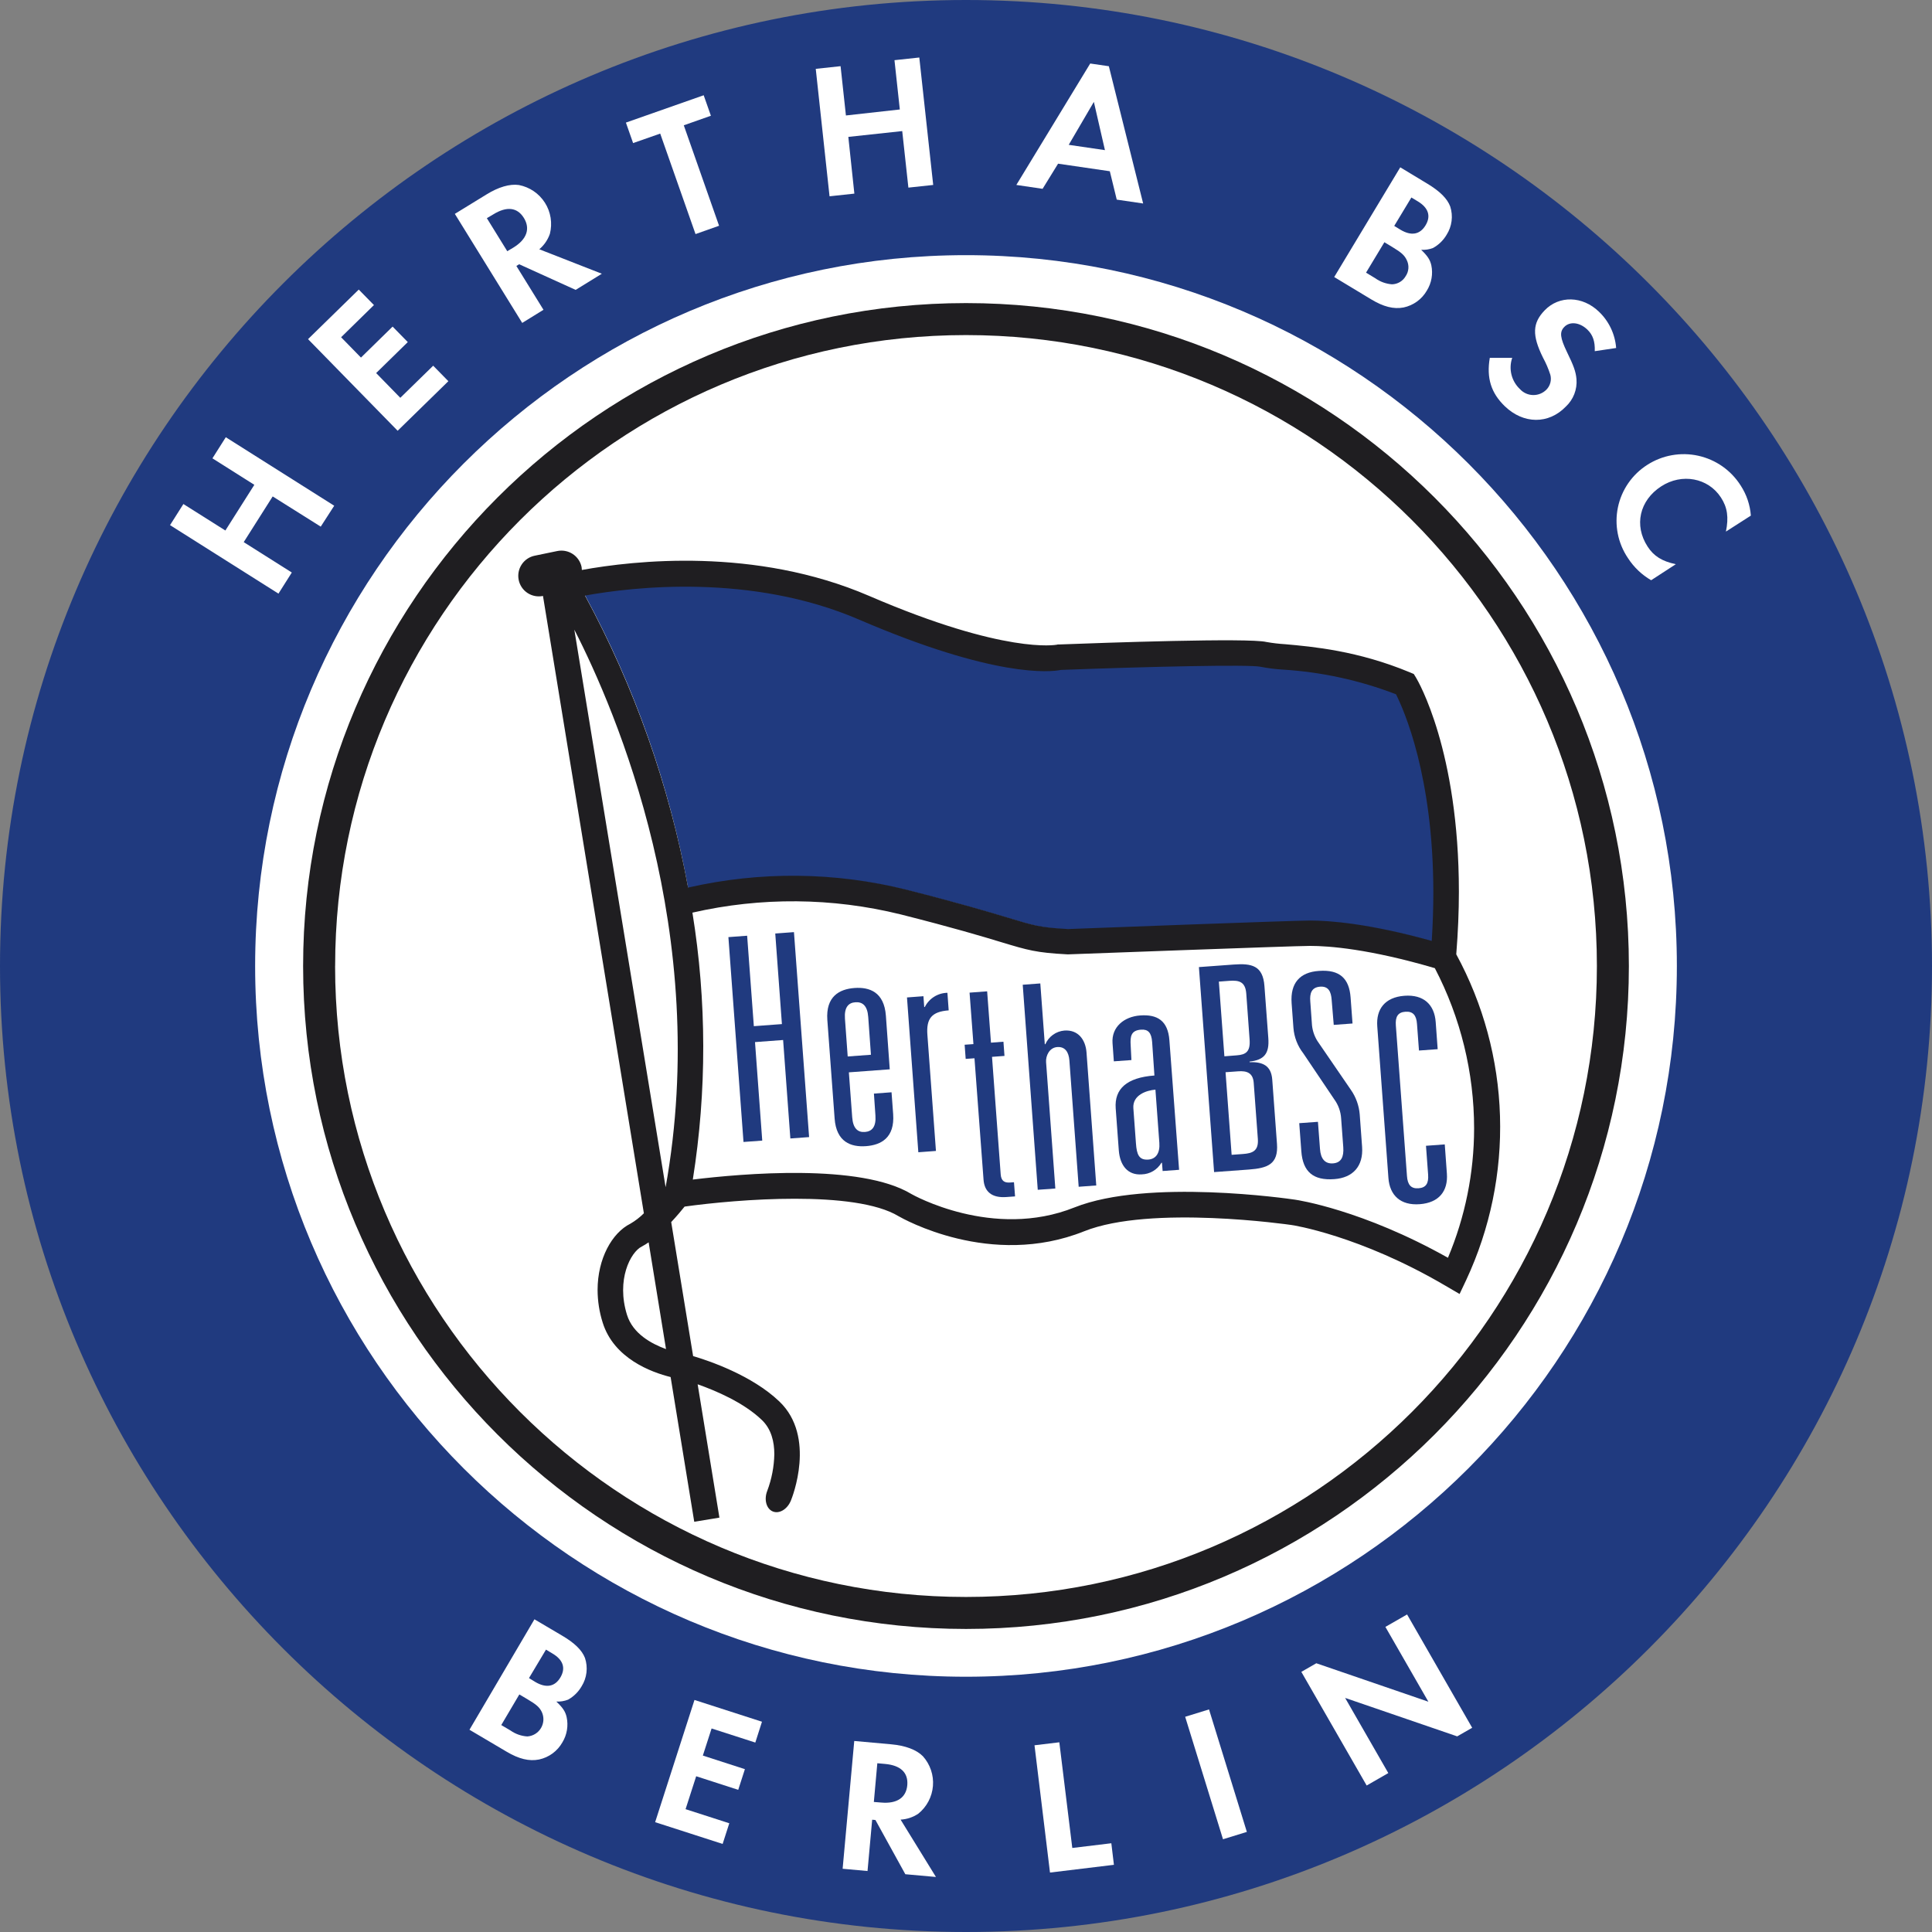
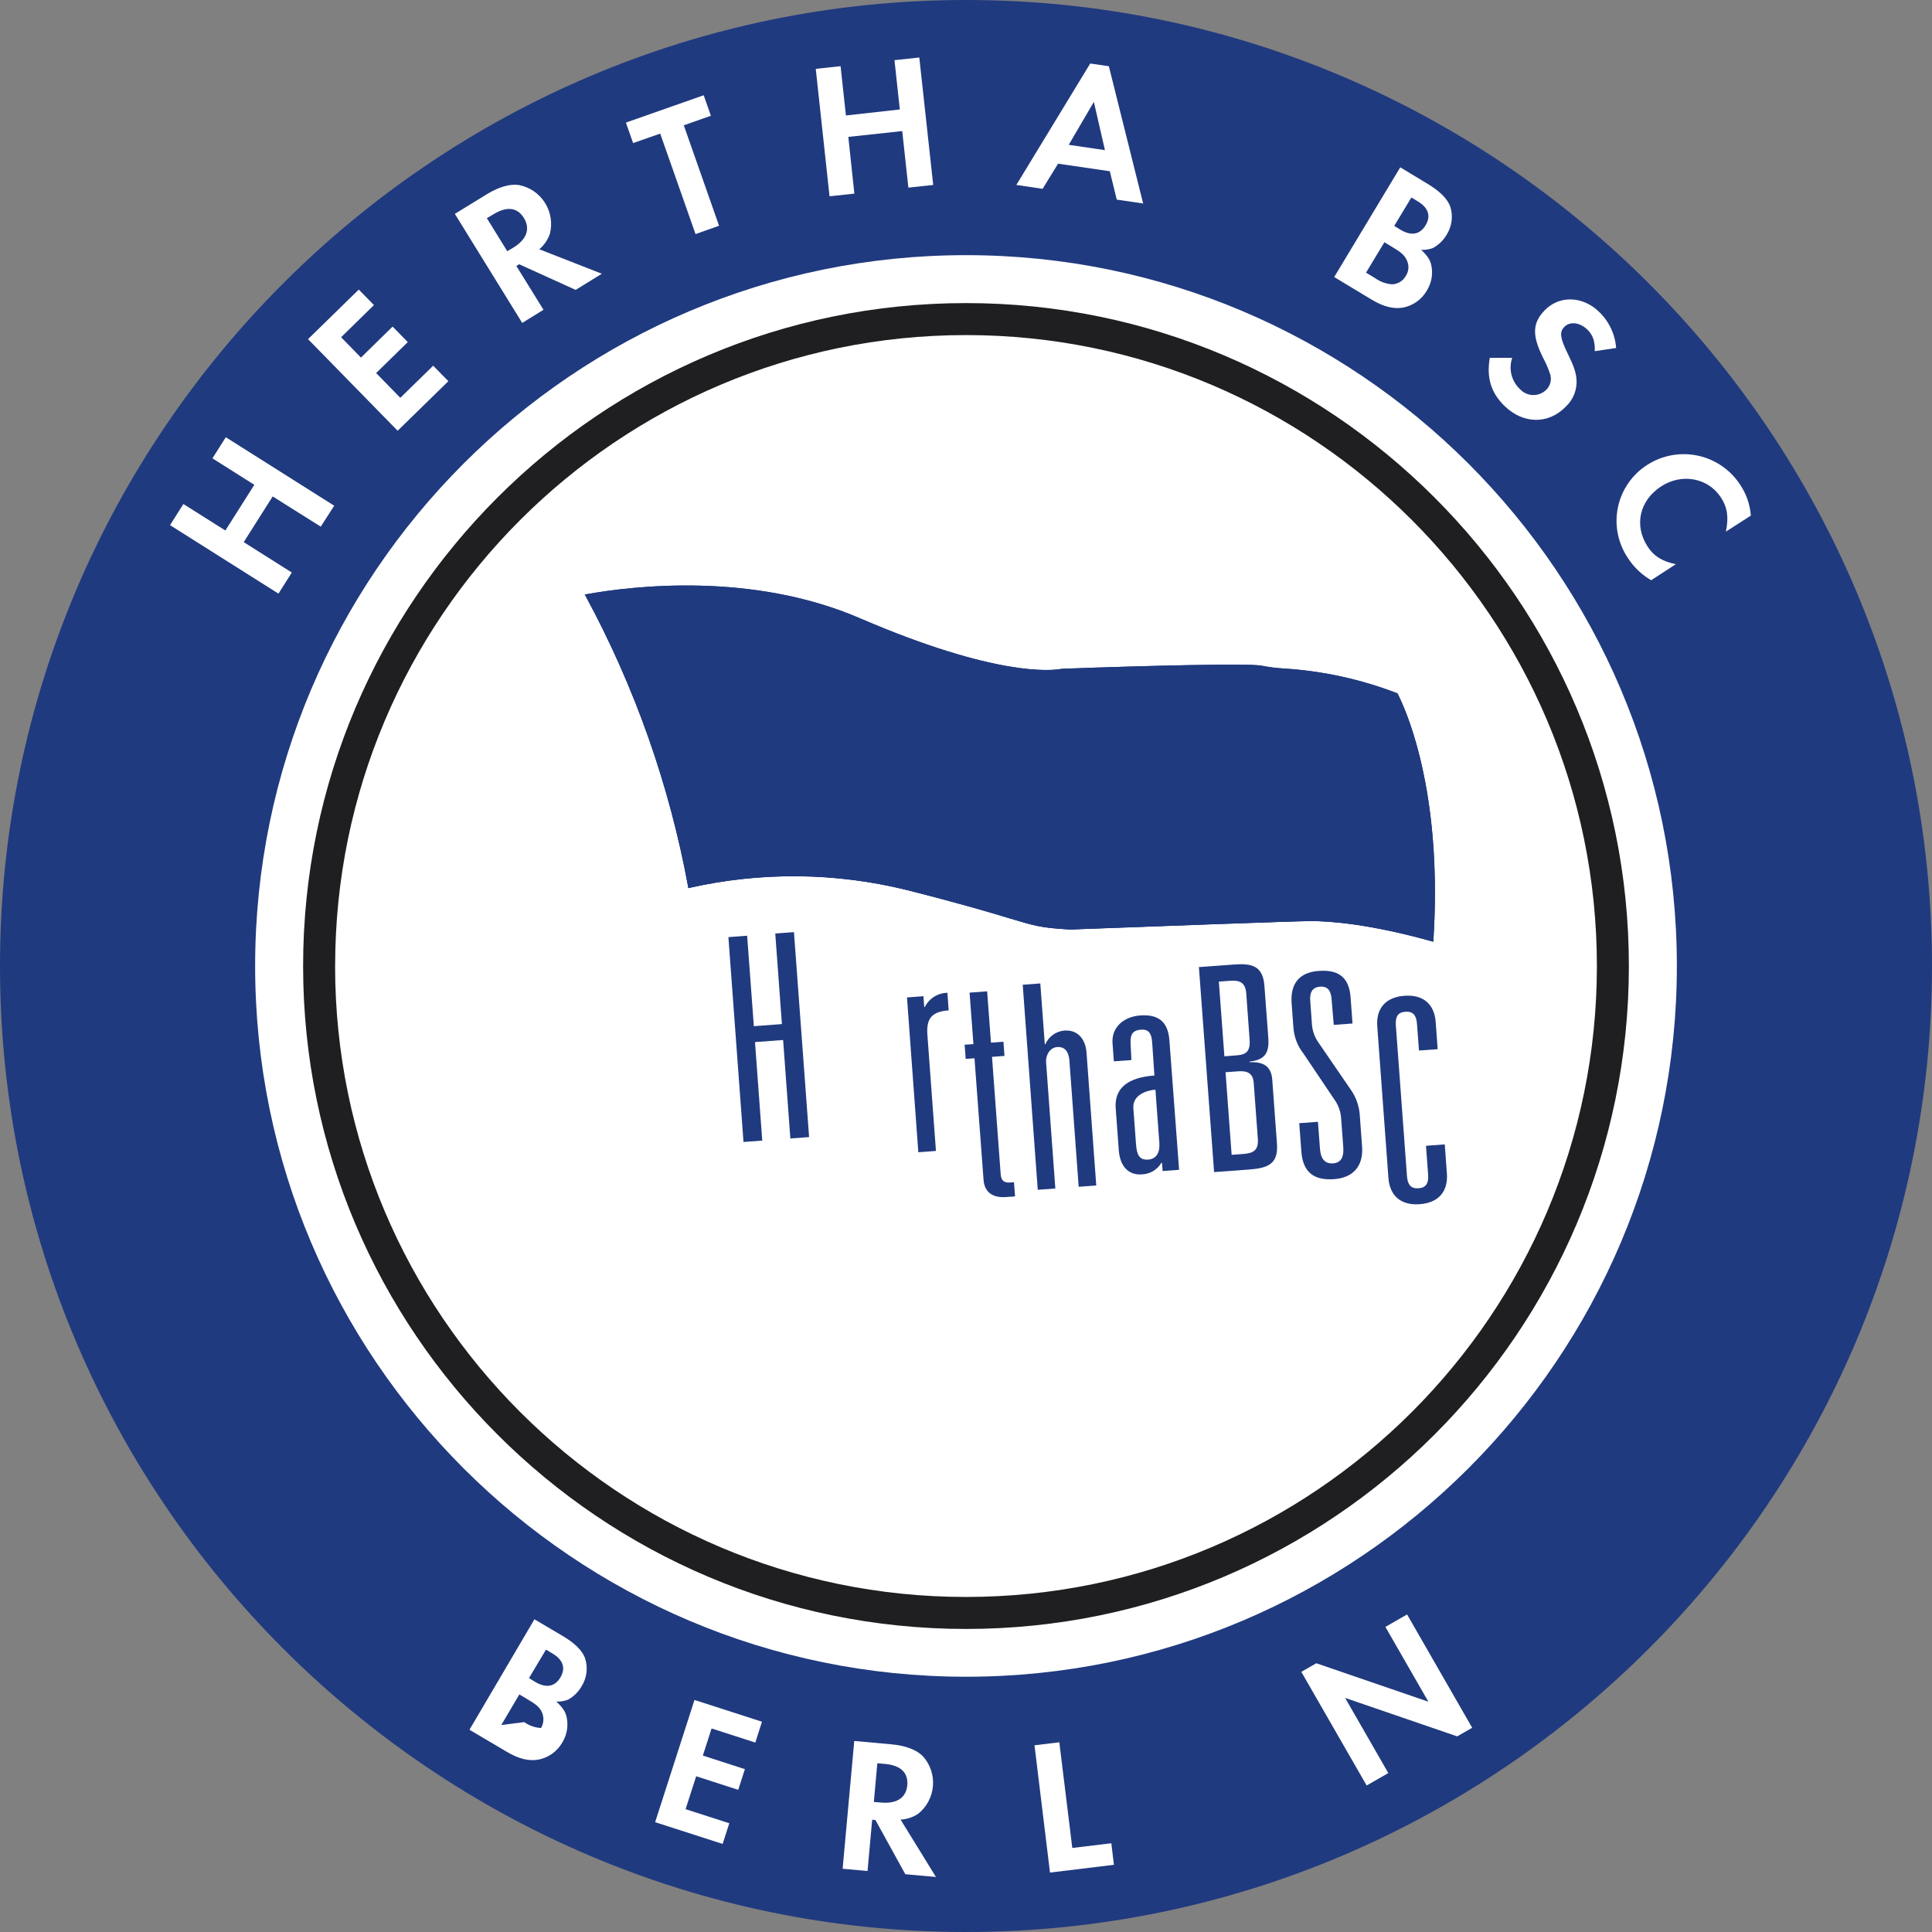
<svg xmlns="http://www.w3.org/2000/svg" fill="none" height="303" viewBox="0 0 303 303" width="303">
  <rect x="0" y="0" width="303" height="303" fill="#808080" stroke="none" />
  <clipPath id="a">
    <path d="m0 0h303v303h-303z" />
  </clipPath>
  <g clip-path="url(#a)">
    <path d="m0 151.506c0 83.524 67.968 151.494 151.5 151.494 83.532 0 151.5-67.97 151.5-151.494 0-83.523-67.98-151.506-151.5-151.506-83.52 0-151.5 67.964-151.5 151.506z" fill="#203a7f" />
    <g fill="#fff">
      <path d="m39.887 76.035-6.571-4.154 2.095-3.31 17.004 10.743-2.113 3.28-7.536-4.737-4.543 7.166 7.543 4.767-2.095 3.31-17.004-10.743 2.095-3.31 6.583 4.154z" />
      <path d="m53.496 52.891 3.115 3.188 4.962-4.859 2.381 2.429-4.962 4.859 3.789 3.881 5.156-5.035 2.381 2.429-7.955 7.774-14.053-14.369 7.955-7.774 2.381 2.429z" />
      <path d="m79.555 39.397-3.2-5.18 1.026-.607c2.077-1.281 3.741-1.105 4.773.559 1.032 1.664.504 3.34-1.627 4.652zm5.022-.304c.764-.644 1.339-1.484 1.664-2.429.208-.822.246-1.678.112-2.516s-.438-1.639-.893-2.354c-.455-.716-1.051-1.331-1.752-1.809-.701-.477-1.492-.806-2.325-.968-1.439-.206-3.206.316-5.101 1.488l-4.949 3.037 10.567 17.102 3.334-2.059-4.251-6.875.437-.267 8.86 4.02 4.105-2.532z" />
      <path d="m109.081 36.712-5.539-15.76-4.251 1.488-1.129-3.213 12.2-4.288 1.13 3.213-4.251 1.5 5.532 15.754z" />
      <path d="m141.121 17.169-.838-7.731 3.893-.419 2.18 19.987-3.892.419-.966-8.867-8.453.911.947 8.897-3.893.419-2.162-19.987 3.893-.419.838 7.731z" />
      <path d="m173.29 23.546-5.679-.832 3.942-6.735zm.765 3.31 1.087 4.452 4.141.607-5.38-21.529-2.921-.425-11.587 19.045 4.117.607 2.429-3.942z" />
      <path d="m218.66 35.431 2.69-4.458 1.008.607c1.677 1.014 2.089 2.314 1.215 3.759-.875 1.445-2.235 1.719-3.96.674zm-9.413 8.017 5.806 3.504c1.907 1.154 3.522 1.567 5.077 1.269.758-.16 1.475-.478 2.103-.933.627-.455 1.152-1.037 1.54-1.709.738-1.184.991-2.607.705-3.972-.201-.893-.607-1.482-1.591-2.429.633.04 1.266-.057 1.858-.285.881-.485 1.616-1.198 2.126-2.065.417-.653.685-1.39.783-2.159.099-.769.026-1.55-.213-2.287-.455-1.215-1.597-2.375-3.583-3.571l-4.251-2.569zm4.992-.686 2.879-4.774 1.263.765c1.39.838 1.876 1.269 2.234 2.016.205.404.297.857.266 1.309s-.183.888-.442 1.26c-.218.372-.528.682-.9.901s-.794.339-1.225.35c-.948-.068-1.858-.398-2.63-.954z" />
      <path d="m250.111 55.076c.055-1.536-.303-2.551-1.147-3.371-1.215-1.172-2.776-1.336-3.644-.419-.753.783-.65 1.676.437 3.935 1.039 2.132 1.379 3.037 1.488 4.251.062.795-.056 1.594-.345 2.337-.289.743-.742 1.412-1.325 1.956-2.696 2.8-6.644 2.769-9.571-.055-2.15-2.071-2.897-4.421-2.356-7.585h3.516c-.292.847-.332 1.76-.117 2.63.216.87.678 1.658 1.332 2.271.262.287.581.518.936.678.355.16.739.246 1.128.253s.776-.066 1.136-.213.687-.367.96-.645c.292-.3.501-.671.608-1.077.106-.406.106-.832-.001-1.237-.3-.938-.689-1.844-1.16-2.709-1.731-3.504-1.658-5.405.267-7.403 2.277-2.369 5.945-2.265 8.502.201 1.578 1.5 2.543 3.532 2.709 5.703z" />
      <path d="m270.68 83.371c.456-2.235.237-3.784-.783-5.35-2.004-3.085-6.134-3.85-9.371-1.743-3.413 2.217-4.281 6.128-2.131 9.438.965 1.494 2.253 2.308 4.427 2.769l-3.869 2.514c-1.472-.855-2.721-2.048-3.643-3.48-.779-1.153-1.32-2.45-1.589-3.815-.269-1.365-.262-2.77.021-4.132s.837-2.654 1.627-3.799c.791-1.145 1.803-2.119 2.977-2.866 1.173-.755 2.483-1.27 3.856-1.515 1.373-.246 2.78-.217 4.142.084s2.65.868 3.792 1.67c1.141.801 2.112 1.821 2.858 2.999.922 1.413 1.472 3.036 1.597 4.719z" />
-       <path d="m82.962 263.178 2.666-4.464 1.014.608c1.688.996 2.107 2.295 1.251 3.747-.856 1.451-2.217 1.737-3.953.71zm-9.334 8.102 5.836 3.449c1.919 1.136 3.541 1.53 5.089 1.215.762-.165 1.48-.488 2.108-.95.628-.461 1.151-1.05 1.535-1.729.726-1.19.966-2.615.668-3.977-.206-.893-.607-1.476-1.615-2.43.634.034 1.268-.069 1.858-.303.877-.493 1.604-1.213 2.107-2.083.411-.657.672-1.397.763-2.167.091-.77.011-1.55-.235-2.285-.468-1.215-1.621-2.356-3.644-3.535l-4.281-2.526zm4.986-.735 2.836-4.804 1.269.753c1.403.826 1.883 1.251 2.253 1.998.185.398.271.835.25 1.274-.021.439-.15.866-.373 1.244s-.536.696-.91.926-.799.365-1.237.394c-.948-.059-1.86-.381-2.636-.929z" />
+       <path d="m82.962 263.178 2.666-4.464 1.014.608c1.688.996 2.107 2.295 1.251 3.747-.856 1.451-2.217 1.737-3.953.71zm-9.334 8.102 5.836 3.449c1.919 1.136 3.541 1.53 5.089 1.215.762-.165 1.48-.488 2.108-.95.628-.461 1.151-1.05 1.535-1.729.726-1.19.966-2.615.668-3.977-.206-.893-.607-1.476-1.615-2.43.634.034 1.268-.069 1.858-.303.877-.493 1.604-1.213 2.107-2.083.411-.657.672-1.397.763-2.167.091-.77.011-1.55-.235-2.285-.468-1.215-1.621-2.356-3.644-3.535l-4.281-2.526zm4.986-.735 2.836-4.804 1.269.753c1.403.826 1.883 1.251 2.253 1.998.185.398.271.835.25 1.274-.021.439-.15.866-.373 1.244c-.948-.059-1.86-.381-2.636-.929z" />
      <path d="m111.601 271.079-1.372 4.251 6.595 2.132-1.045 3.243-6.595-2.132-1.664 5.163 6.857 2.21-1.045 3.243-10.585-3.413 6.17-19.167 10.585 3.413-1.044 3.268z" />
      <path d="m137.047 282.606.546-6.073 1.215.109c2.429.219 3.643 1.361 3.486 3.31-.158 1.95-1.598 2.97-4.094 2.745zm4.196 2.77c.992-.055 1.951-.376 2.775-.93.659-.531 1.202-1.191 1.597-1.939s.633-1.568.701-2.412c.068-.843-.037-1.691-.308-2.492-.271-.802-.702-1.54-1.267-2.169-1.026-1.033-2.757-1.67-4.974-1.871l-5.793-.522-1.822 20.041 3.905.353.728-8.047.511.048 4.688 8.503 4.803.431z" />
      <path d="m168.17 289.822 6.122-.741.406 3.382-10.026 1.215-2.429-19.962 3.893-.468z" />
-       <path d="m195.547 287.301-3.741 1.154-5.933-19.209 3.74-1.154z" />
      <path d="m204.091 262.201 2.35-1.349 17.575 6.031-6.741-11.733 3.401-1.95 10.209 17.77-2.351 1.348-17.575-6.03 6.772 11.788-3.395 1.949z" />
      <path d="m40.014 151.506c0 61.466 50.016 111.46 111.486 111.46 61.47 0 111.486-50.006 111.486-111.472 0-61.466-50.01-111.478-111.486-111.478-61.476 0-111.486 50.012-111.486 111.49z" />
    </g>
    <path d="m47.538 151.506c0 57.324 46.64 103.966 103.968 103.966s103.955-46.636 103.955-103.966c0-57.33-46.639-103.972-103.955-103.972-57.316 0-103.968 46.642-103.968 103.972zm5.022 0c0-54.573 44.381-98.955 98.945-98.955 54.565 0 98.939 44.388 98.939 98.955s-44.386 98.949-98.945 98.949c-54.559 0-98.945-44.394-98.945-98.949z" fill="#1f1e21" />
    <g fill="#203a7f">
      <path d="m121.585 146.405 2.933-.218 2.375 32.145-2.94.218-1.135-15.444-4.409.328 1.136 15.45-2.94.213-2.368-32.127 2.939-.219 1.051 14.187 4.403-.328z" />
-       <path d="m136.591 165.42-3.644.267-.431-5.921c-.127-1.779.535-2.508 1.646-2.581s1.876.534 2.004 2.314zm.705 9.523c.127 1.779-.535 2.502-1.646 2.587-1.112.085-1.871-.541-1.998-2.32l-.522-7.033 6.413-.473-.608-8.418c-.273-3.698-2.569-4.512-4.931-4.336s-4.512 1.324-4.251 5.016l1.142 15.45c.267 3.693 2.569 4.513 4.931 4.337s4.512-1.318 4.251-5.017l-.255-3.431-2.763.206z" />
      <path d="m142.245 156.432 2.581-.194.121 1.694h.091c.331-.66.837-1.217 1.462-1.61s1.347-.607 2.085-.619l.2 2.757c-2.666.195-3.528 1.288-3.34 3.826l1.342 18.22-2.763.206z" />
      <path d="m160.397 154.44 2.757-.207.704 9.535h.085c.258-.592.67-1.103 1.194-1.481.523-.377 1.139-.606 1.782-.663 2.186-.164 3.328 1.452 3.48 3.413l1.53 20.88-2.757.206-1.457-19.81c-.098-1.288-.662-2.193-1.907-2.101-1.245.091-1.822 1.39-1.749 2.374l1.451 19.811-2.757.2z" />
      <path d="m181.822 179.224c.121 1.604-.522 2.545-1.725 2.636-1.475.109-1.822-.808-1.943-2.545l-.407-5.52c-.14-2.053 2.035-2.788 3.462-2.903zm-.771-10.549c-4.367.322-6.292 2.12-6.073 5.15l.486 6.584c.182 2.429 1.457 3.923 3.589 3.771.629-.014 1.243-.189 1.785-.508s.994-.771 1.312-1.314h.085l.103 1.294 2.581-.189-1.518-20.29c-.225-3.122-1.919-4.111-4.591-3.917-2.533.188-4.512 1.822-4.33 4.342l.206 2.854 2.757-.2-.115-2.277c-.097-1.434.049-2.375 1.615-2.49 1.1-.085 1.64.455 1.749 1.931z" />
      <path d="m192.024 165.663-.868-11.715 1.646-.122c1.512-.109 2.514.128 2.653 2.004l.523 7.209c.139 1.913-.608 2.369-2.01 2.472zm-1.615 18.158 5.465-.4c2.934-.219 4.634-.832 4.397-4.039l-.741-10.063c-.17-2.223-1.506-2.794-3.558-2.739v-.091c2.259-.249 3.133-1.215 2.939-3.711l-.607-8.144c-.237-3.207-2.011-3.571-4.81-3.364l-5.466.4zm2.751-2.708-.954-12.954 1.95-.14c1.378-.109 2.344.231 2.465 1.786l.65 8.812c.134 1.876-.814 2.259-2.332 2.368z" />
      <path d="m208.846 156.796c-.091-1.245-.48-2.156-1.822-2.053s-1.633 1.057-1.53 2.302l.243 3.382c.04 1.013.345 1.998.887 2.855l5.253 7.664c.788 1.136 1.261 2.46 1.372 3.838l.371 5.077c.218 3.037-1.44 4.859-4.373 5.065-3.249.237-4.919-1.117-5.156-4.366l-.328-4.409 2.933-.213.322 4.251c.104 1.513.759 2.363 2.047 2.266 1.287-.098 1.712-1.021 1.603-2.539l-.334-4.5c-.064-1.082-.437-2.123-1.075-3l-4.858-7.215c-.899-1.153-1.438-2.545-1.549-4.002l-.285-3.869c-.225-3.164 1.299-4.858 4.287-5.059 3.286-.243 4.743 1.215 4.962 4.154l.304 4.094-2.946.218z" />
      <path d="m222.231 160.591c-.097-1.372-.638-2.004-1.822-1.919s-1.597.79-1.494 2.168l1.743 23.6c.097 1.379.638 2.011 1.822 1.92 1.184-.092 1.597-.79 1.494-2.163l-.334-4.5 2.945-.218.334 4.585c.194 2.715-1.214 4.561-4.251 4.792-3.036.23-4.719-1.397-4.919-4.112l-1.749-23.776c-.2-2.721 1.215-4.567 4.251-4.798 3.037-.231 4.719 1.403 4.913 4.124l.31 4.251-2.933.212z" />
      <path d="m154.816 155.472-2.757.206.607 8.071-1.379.098.164 2.222 1.379-.097 1.421 19.033c.134 1.871 1.287 2.903 3.601 2.727l1.342-.097-.17-2.223-.607.043c-.796.06-1.397-.17-1.476-1.282l-1.36-18.426 1.955-.145-.164-2.229-1.955.152z" />
      <path d="m91.889 93.278h-.085l.043.085c7.757 14.319 13.207 29.773 16.148 45.791v.067h.067c11.297-2.556 23.034-2.433 34.275.358 8.46 2.138 12.954 3.492 15.935 4.391 4.045 1.214 5.017 1.518 9.377 1.767h.534c10.476-.401 35.095-1.312 37.433-1.312 2.855 0 9.11.407 19.045 3.183h.079v-.079c.158-2.588.249-5.132.249-7.567 0-18.22-4.476-28.447-5.854-31.149-5.688-2.214-11.684-3.534-17.776-3.912-1.189-.065-2.372-.215-3.54-.449-1.792-.377-17.46 0-31.294.498-1.542.292-10.245 1.3-31.645-7.925-16.968-7.33-35.715-5.059-42.99-3.747z" />
      <path d="m91.883 93.21h-.182l.085.164c7.759 14.312 13.209 29.761 16.148 45.773v.139l.146-.03c11.282-2.559 23.006-2.439 34.233.352 8.459 2.138 12.953 3.492 15.929 4.391 4.057 1.215 5.028 1.518 9.401 1.767h.534c10.476-.388 35.095-1.312 37.433-1.312 2.855 0 9.11.419 19.021 3.195l.17.042v-.164c.17-2.593.243-5.137.243-7.573 0-18.219-4.482-28.464-5.855-31.173v-.049h-.048c-5.684-2.195-11.67-3.506-17.751-3.886-1.187-.067-2.368-.216-3.535-.444-1.791-.382-17.465-.03-31.305.486-1.549.304-10.239 1.3-31.622-7.895-17.004-7.361-35.775-5.095-43.044-3.784z" />
      <path d="m91.883 93.21h-.182l.085.164c7.759 14.312 13.209 29.761 16.148 45.773v.139l.146-.03c11.282-2.559 23.006-2.439 34.233.352 8.459 2.138 12.953 3.492 15.929 4.391 4.057 1.215 5.028 1.518 9.401 1.767h.534c10.476-.388 35.095-1.312 37.433-1.312 2.855 0 9.11.419 19.021 3.195l.17.042v-.164c.17-2.593.243-5.137.243-7.573 0-18.219-4.482-28.464-5.855-31.173v-.049h-.048c-5.684-2.195-11.67-3.506-17.751-3.886-1.187-.067-2.368-.216-3.535-.444-1.791-.382-17.465-.03-31.305.486-1.549.304-10.239 1.3-31.622-7.895-17.004-7.361-35.775-5.095-43.044-3.784z" />
      <path d="m134.873 97.085c-16.883-7.288-35.423-5.101-42.966-3.741 7.753 14.331 13.206 29.792 16.16 45.816 11.304-2.582 23.057-2.461 34.306.352 8.453 2.132 12.953 3.492 15.935 4.391 4.032 1.214 5.016 1.512 9.37 1.755 2.29-.085 35.223-1.33 37.956-1.33 2.975 0 9.23.443 19.056 3.194.183-2.654.262-5.186.262-7.567 0-18.359-4.61-28.677-5.843-31.112-5.674-2.19-11.65-3.497-17.72-3.875-1.195-.067-2.384-.215-3.559-.443-1.785-.383-17.405-.031-31.275.486-1.682.327-10.373 1.269-31.682-7.926z" />
    </g>
-     <path d="m100.98 190.283c-.632.635-1.345 1.184-2.12 1.634-2.872 1.433-5.138 5.466-5.138 10.391.005 1.726.271 3.442.789 5.089 1.749 5.648 7.616 7.81 10.664 8.569l3.705 22.696 3.947-.65-3.413-20.91c2.787.984 7.19 2.836 10.057 5.587 1.512 1.434 1.967 3.45 1.967 5.381-.041 1.96-.414 3.899-1.105 5.733-.54 1.367-.152 2.824.868 3.243 1.021.419 2.296-.358 2.843-1.725.17-.407 4.002-9.978-1.822-15.529-4.3-4.111-11.089-6.401-13.519-7.111l-3.437-21.019c.905-.966 1.652-1.865 2.101-2.43 8.278-1.147 26.721-2.635 33.565 1.513.608.346 14.429 8.229 29.089 2.362 10.47-4.19 32.284-1.02 32.502-.99.122 0 10.713 1.628 24.152 9.517l2.235 1.306 1.038-2.193c3.755-8.043 5.57-16.854 5.299-25.726s-2.62-17.556-6.859-25.355c.279-3.474.413-6.759.413-9.814 0-22.137-6.419-33.074-6.729-33.59l-.346-.559-.608-.255c-8.18-3.407-15.297-4.033-19.554-4.415-.988-.059-1.971-.175-2.946-.347-2.732-.68-25.597.122-32.544.389h-.176l-.201.043c-.072 0-8.004 1.566-29.398-7.665-17.873-7.701-36.917-5.545-45.043-4.063-.003-.157-.017-.313-.043-.468-.175-.836-.674-1.568-1.388-2.037-.714-.469-1.583-.636-2.42-.466l-3.553.735c-.837.173-1.57.672-2.04 1.386-.469.714-.636 1.585-.462 2.422.173.837.671 1.57 1.386 2.04.714.469 1.585.635 2.422.462zm-2.648 15.924c-1.712-5.508.565-9.839 2.32-10.713.372-.194.732-.414 1.075-.656l2.726 16.744c-2.307-.845-5.204-2.418-6.121-5.375zm6.073-19.926-14.332-87.532c6.577 12.833 21.504 47.656 14.302 87.532zm-12.656-92.876c7.543-1.367 26.065-3.522 42.972 3.765 21.309 9.171 30 8.235 31.676 7.895 13.87-.522 29.496-.874 31.275-.498 1.175.231 2.364.381 3.559.45 6.065.38 12.037 1.684 17.708 3.868 1.215 2.429 5.855 12.754 5.855 31.113 0 2.393-.083 4.915-.249 7.567-9.832-2.745-16.088-3.195-19.063-3.195-2.715 0-35.666 1.245-37.956 1.336-4.354-.236-5.338-.54-9.364-1.761-2.982-.899-7.482-2.253-15.935-4.397-11.249-2.813-23.003-2.931-34.306-.346-2.962-16.018-8.419-31.471-16.172-45.797zm135.328 103.85c-13.36-7.506-23.545-9.049-23.994-9.11-.923-.139-23.077-3.352-34.561 1.215-12.807 5.132-25.439-2.016-25.567-2.089-8.01-4.859-26.58-3.213-34.299-2.278 2.203-13.868 2.183-27.999-.061-41.862 10.754-2.462 21.936-2.369 32.648.274 8.362 2.113 12.814 3.455 15.759 4.348 4.209 1.269 5.466 1.658 10.391 1.919h.085.097c.346 0 35.223-1.324 37.901-1.324 2.915 0 9.273.468 19.554 3.492 4.046 7.759 6.159 16.38 6.158 25.131-.007 6.975-1.404 13.879-4.111 20.308z" fill="#1f1e21" />
  </g>
</svg>